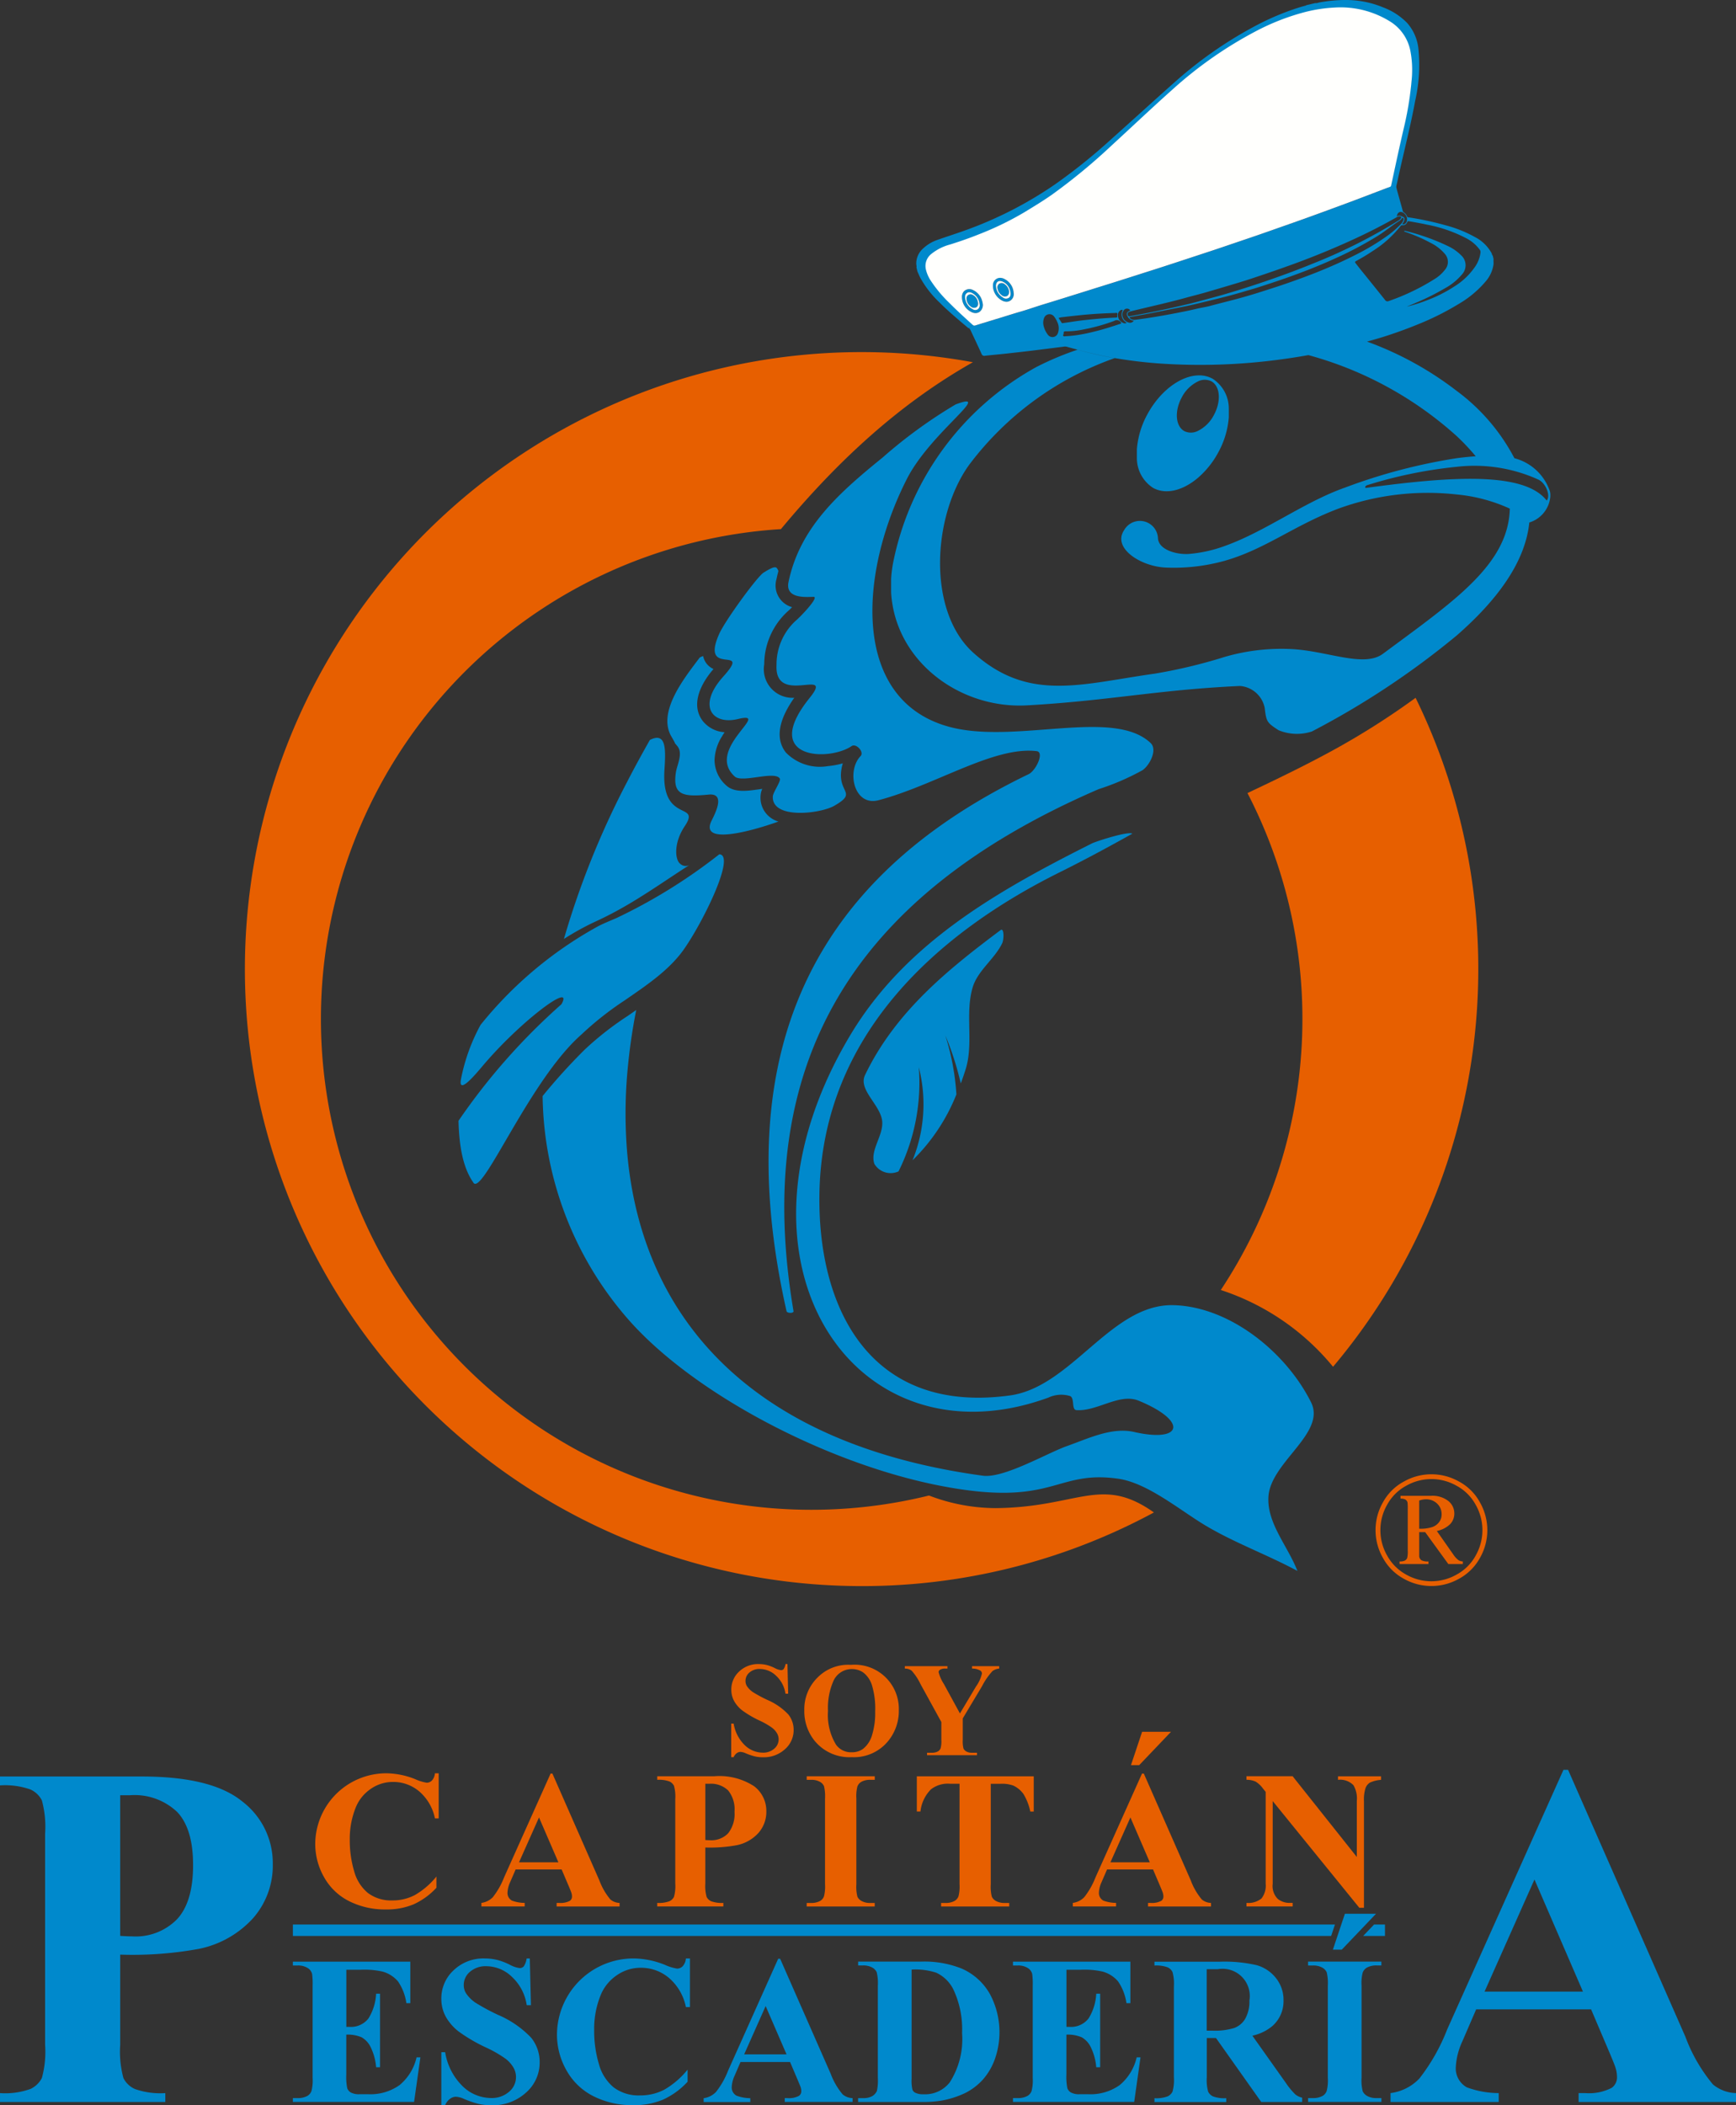
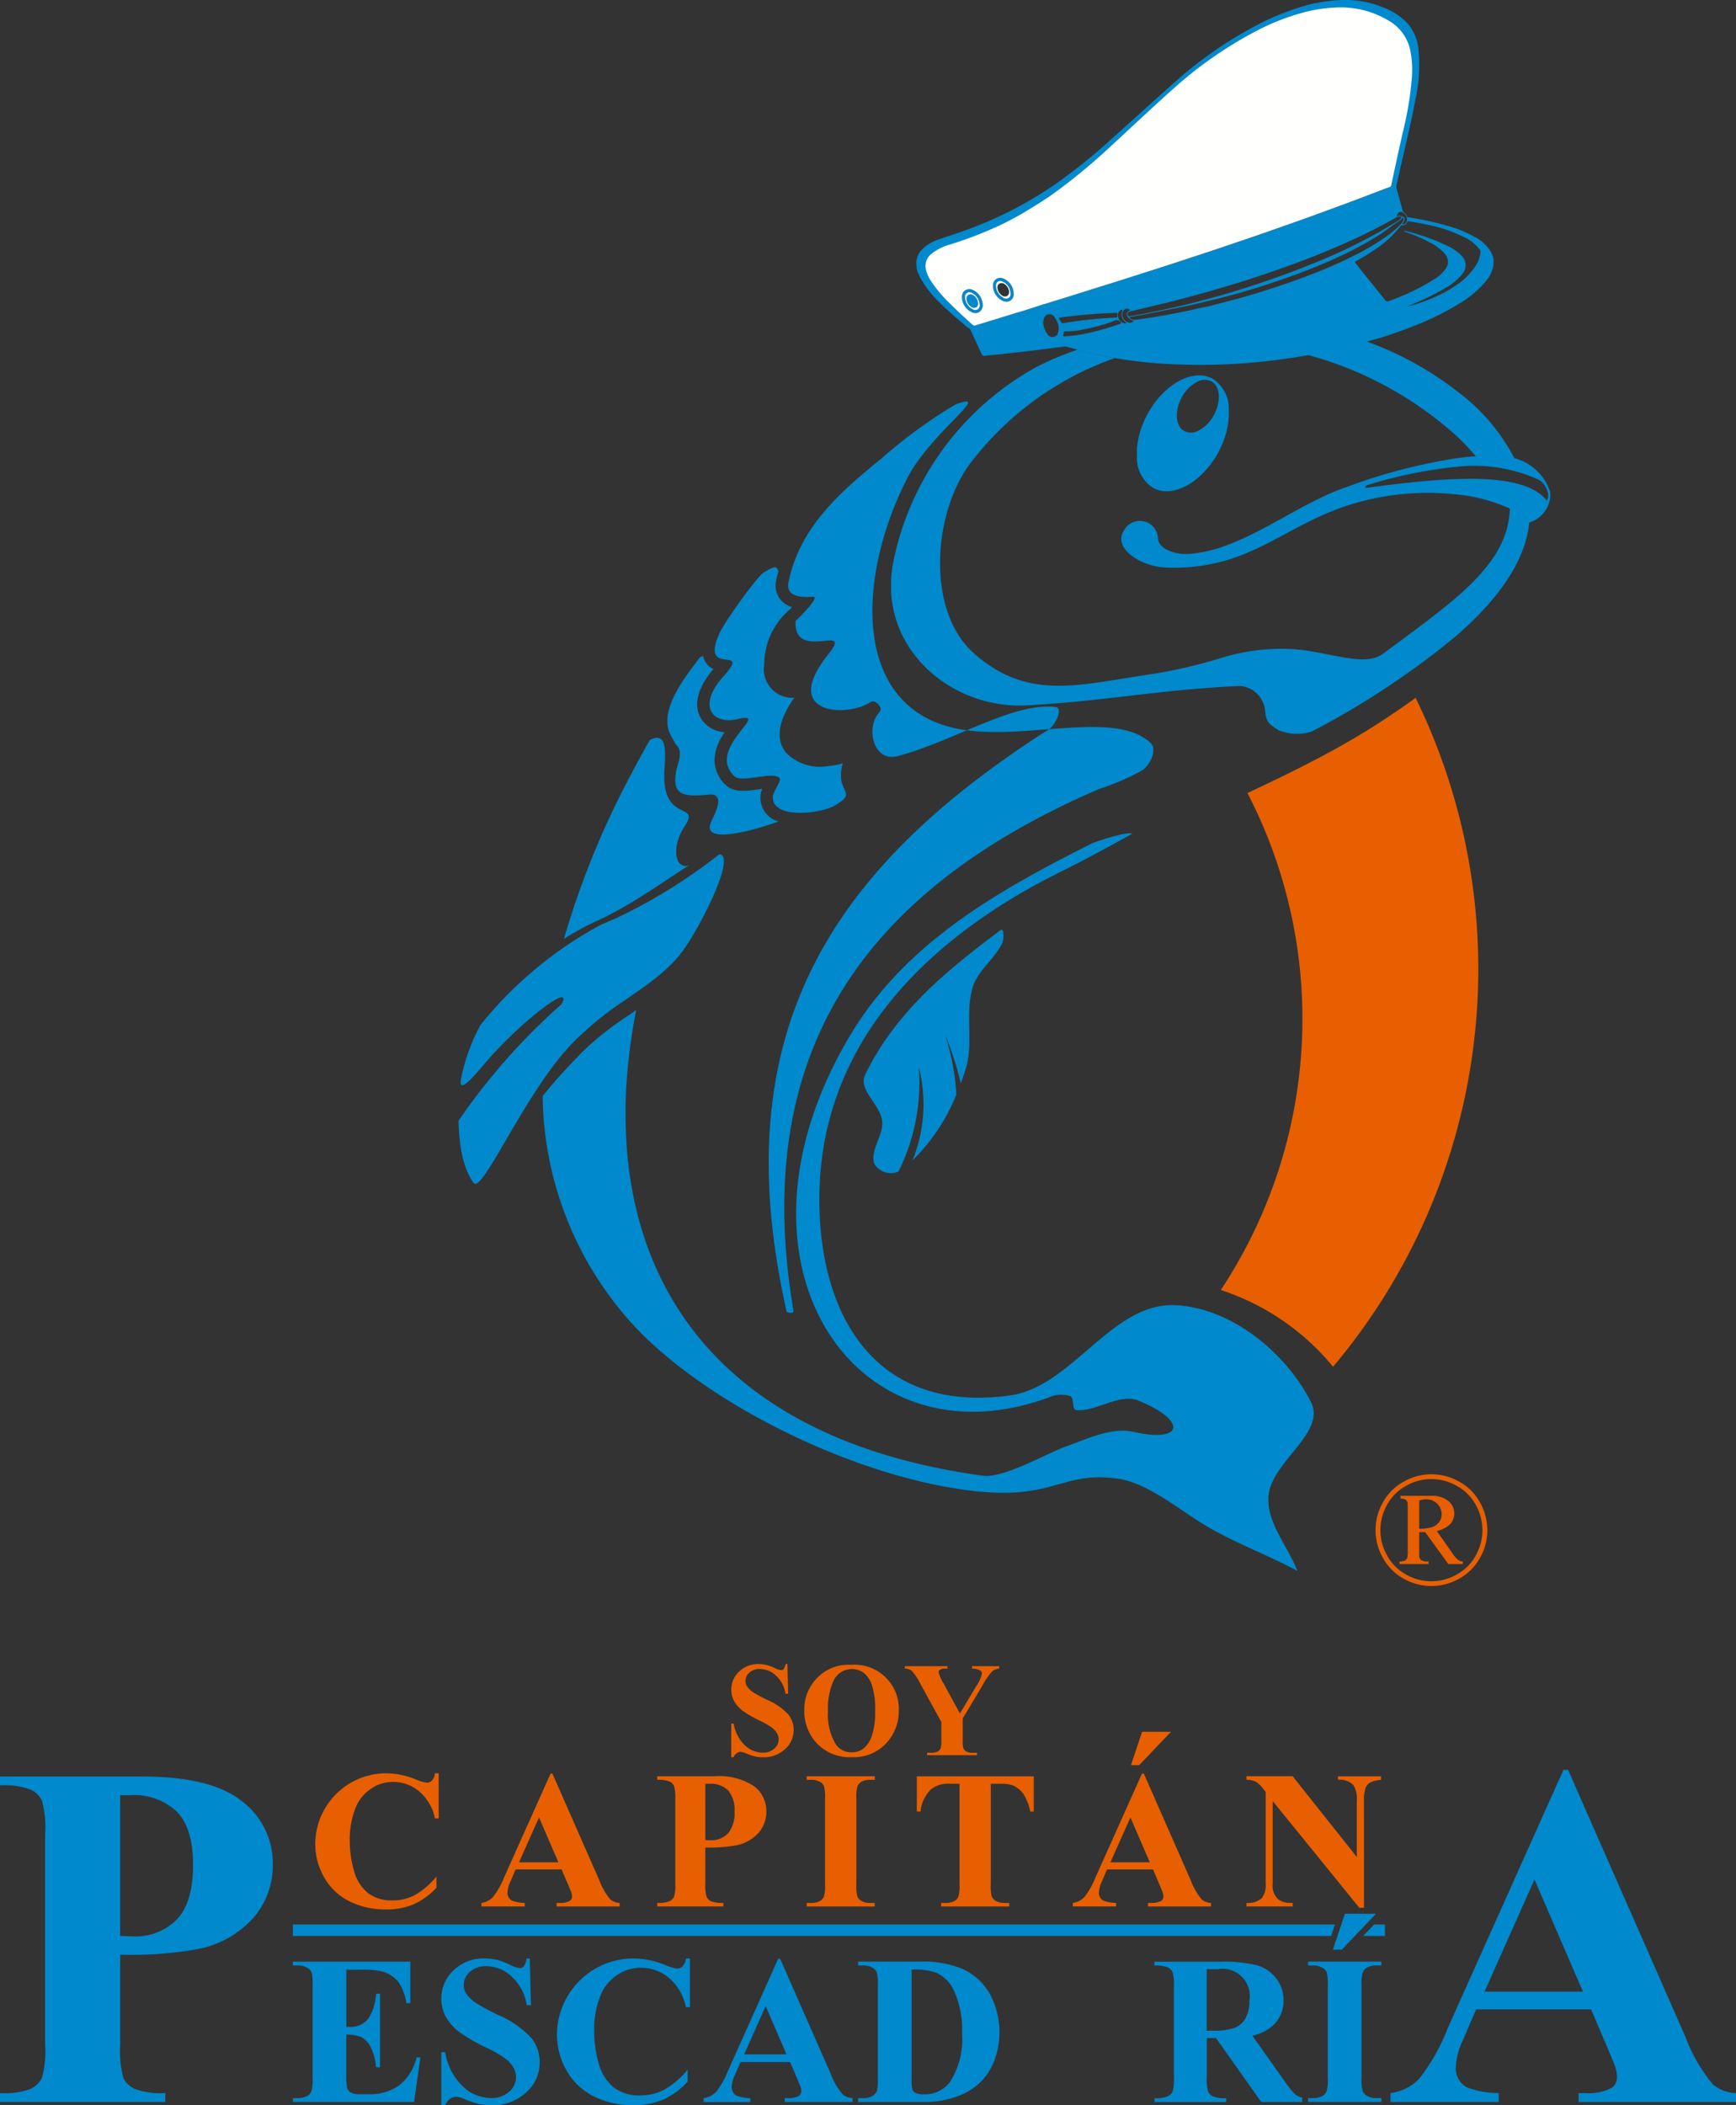
<svg xmlns="http://www.w3.org/2000/svg" id="Capa_1" data-name="Capa 1" viewBox="0 0 164.994 200">
  <rect x="0" y="0" width="164.994" height="200" fill="#333333" stroke="none" />
  <defs>
    <style>
      .cls-1 {
        fill: #e75f00;
      }

      .cls-2 {
        fill: #0089cc;
      }

      .cls-3 {
        fill: #fffffd;
      }
    </style>
  </defs>
  <title>logotipo2017</title>
  <g>
    <g>
-       <path class="cls-1" d="M79.936,150.644a58.4,58.4,0,0,0,29.739-6.962c-5.029-3.564-7.192-.482-15.048-.412A17.848,17.848,0,0,1,88.37,142.1c-.033-.012-.06-.021-.079-.026A46.627,46.627,0,1,1,74.224,50.266c5.407-6.5,11.272-11.915,18.246-15.855A58.614,58.614,0,1,0,79.936,150.644Z" transform="translate(-0.003)" />
      <path class="cls-1" d="M126.7,129.842a58.635,58.635,0,0,0,7.845-63.549,72.543,72.543,0,0,1-8.027,5.078c-2.542,1.384-5.231,2.687-7.953,3.969a46.647,46.647,0,0,1-2.535,47.209A23.076,23.076,0,0,1,126.7,129.842Z" transform="translate(-0.003)" />
      <path class="cls-1" d="M138.128,147.674l-1.565-2.231a2.549,2.549,0,0,0,1.277-.663,1.452,1.452,0,0,0,.386-1,1.509,1.509,0,0,0-.569-1.186A2.46,2.46,0,0,0,136,142.1h-2.89v.27a.9.9,0,0,1,.476.092.487.487,0,0,1,.191.265,5.1,5.1,0,0,1,.022.651V147.3a2.556,2.556,0,0,1-.052.7.483.483,0,0,1-.217.25,1.083,1.083,0,0,1-.509.086v.248h2.749v-.248a1.339,1.339,0,0,1-.67-.112.523.523,0,0,1-.214-.359v-2.314h.569l2.2,3.032h1.378v-.248a.884.884,0,0,1-.4-.112A2.2,2.2,0,0,1,138.128,147.674Zm-1.95-2.621a3.553,3.553,0,0,1-1.293.173v-2.673a1.923,1.923,0,0,1,.629-.12,1.485,1.485,0,0,1,1.081.412,1.362,1.362,0,0,1,.423,1.019,1.2,1.2,0,0,1-.216.706A1.393,1.393,0,0,1,136.178,145.052Z" transform="translate(-0.003)" />
      <path class="cls-1" d="M140.647,142.7a4.893,4.893,0,0,0-1.987-1.96,5.313,5.313,0,0,0-5.219,0,4.906,4.906,0,0,0-1.989,1.96,5.318,5.318,0,0,0-.01,5.305,4.95,4.95,0,0,0,1.965,1.965,5.328,5.328,0,0,0,5.281,0,4.962,4.962,0,0,0,1.97-1.965,5.31,5.31,0,0,0-.012-5.305Zm-.389,5.074a4.544,4.544,0,0,1-1.8,1.8,4.841,4.841,0,0,1-4.825,0,4.55,4.55,0,0,1-1.794-1.8,4.86,4.86,0,0,1,.011-4.841,4.485,4.485,0,0,1,1.812-1.792,4.832,4.832,0,0,1,4.769,0,4.481,4.481,0,0,1,1.813,1.792,4.86,4.86,0,0,1,.011,4.841Z" transform="translate(-0.003)" />
      <path class="cls-1" d="M72.922,161.484a12.958,12.958,0,0,1-1.354-.73,2.117,2.117,0,0,1-.58-.58.949.949,0,0,1-.131-.5,1.036,1.036,0,0,1,.371-.783,1.434,1.434,0,0,1,1.008-.34,2.236,2.236,0,0,1,1.532.646,2.885,2.885,0,0,1,.889,1.706h.256l-.069-2.82h-.187a1.148,1.148,0,0,1-.175.48.332.332,0,0,1-.255.1,1.681,1.681,0,0,1-.59-.2,4.052,4.052,0,0,0-.715-.278,3.192,3.192,0,0,0-.8-.1,2.6,2.6,0,0,0-1.871.711,2.3,2.3,0,0,0-.742,1.722,2.216,2.216,0,0,0,.271,1.086,2.972,2.972,0,0,0,.777.892,9.932,9.932,0,0,0,1.659.967,7.287,7.287,0,0,1,1.148.658,1.837,1.837,0,0,1,.484.533,1.147,1.147,0,0,1-.256,1.466,1.583,1.583,0,0,1-1.113.381,2.475,2.475,0,0,1-1.688-.708,3.662,3.662,0,0,1-1.058-2.055H69.5v3.194h.23a.878.878,0,0,1,.293-.38.61.61,0,0,1,.343-.124,1.351,1.351,0,0,1,.493.124,5.667,5.667,0,0,0,.892.306,3.385,3.385,0,0,0,.755.081,2.972,2.972,0,0,0,2.1-.764,2.4,2.4,0,0,0,.827-1.825,2.331,2.331,0,0,0-.511-1.485A6.007,6.007,0,0,0,72.922,161.484Z" transform="translate(-0.003)" />
      <path class="cls-1" d="M80.882,158.159a4.084,4.084,0,0,0-3.154,1.182,4.22,4.22,0,0,0-1.282,3.141,4.481,4.481,0,0,0,.986,2.9,4.277,4.277,0,0,0,3.531,1.547,4.187,4.187,0,0,0,3.525-1.622,4.51,4.51,0,0,0,.942-2.832,4.2,4.2,0,0,0-4.548-4.317Zm1.99,6.716a2.559,2.559,0,0,1-.855,1.276,1.781,1.781,0,0,1-1.073.312,1.735,1.735,0,0,1-1.485-.724,5.424,5.424,0,0,1-.761-3.2,6.339,6.339,0,0,1,.493-2.795,1.907,1.907,0,0,1,1.766-1.185,1.875,1.875,0,0,1,1.113.343,2.447,2.447,0,0,1,.8,1.176,7.6,7.6,0,0,1,.312,2.511A7.077,7.077,0,0,1,82.872,164.875Z" transform="translate(-0.003)" />
      <path class="cls-1" d="M89.472,163.593v1.7a2.571,2.571,0,0,1-.069.786.594.594,0,0,1-.255.3,1.147,1.147,0,0,1-.593.131h-.443v.231H92.86v-.231h-.474a1.045,1.045,0,0,1-.54-.122.634.634,0,0,1-.271-.281,2.776,2.776,0,0,1-.069-.814v-2.046l1.834-3.063a6.477,6.477,0,0,1,.986-1.428,1.249,1.249,0,0,1,.643-.243v-.231H92.386v.231a1.542,1.542,0,0,1,.78.187.333.333,0,0,1,.162.281,3.386,3.386,0,0,1-.568,1.241l-1.522,2.552-1.529-2.8a3.761,3.761,0,0,1-.5-1.129.289.289,0,0,1,.146-.225.918.918,0,0,1,.515-.106h.181v-.231H86v.231a1.053,1.053,0,0,1,.649.2,5.366,5.366,0,0,1,.836,1.263Z" transform="translate(-0.003)" />
      <path class="cls-1" d="M41.06,169.141a.691.691,0,0,1-.506.215,4.25,4.25,0,0,1-1.068-.329,7.583,7.583,0,0,0-2.754-.566,6.766,6.766,0,0,0-3.343.876,6.75,6.75,0,0,0-3.425,5.819,6.362,6.362,0,0,0,.834,3.165,5.6,5.6,0,0,0,2.371,2.28,7.559,7.559,0,0,0,3.516.794,6.579,6.579,0,0,0,2.632-.488,6.761,6.761,0,0,0,2.166-1.573v-1.067a7.4,7.4,0,0,1-2.048,1.76,4.527,4.527,0,0,1-2.138.511,3.657,3.657,0,0,1-2.317-.7,4.021,4.021,0,0,1-1.313-2.061,10.242,10.242,0,0,1-.42-3.024,7.882,7.882,0,0,1,.575-3.064,3.886,3.886,0,0,1,1.413-1.742,3.67,3.67,0,0,1,2.125-.665,3.817,3.817,0,0,1,2.481.894,4.57,4.57,0,0,1,1.5,2.572h.356v-4.287h-.356A1.163,1.163,0,0,1,41.06,169.141Z" transform="translate(-0.003)" />
      <path class="cls-1" d="M56.966,178.631l-4.46-10.142h-.173l-4.424,9.868a7.329,7.329,0,0,1-1.058,1.865,1.84,1.84,0,0,1-1.094.552v.337H49.87v-.337a3.513,3.513,0,0,1-1.213-.219.825.825,0,0,1-.42-.766,2.684,2.684,0,0,1,.255-.994l.52-1.2h4.369l.657,1.541q.255.6.273.684a1.108,1.108,0,0,1,.055.337.488.488,0,0,1-.2.419,1.875,1.875,0,0,1-1.013.2h-.246v.337H58.89v-.337a1.435,1.435,0,0,1-.876-.329A6.179,6.179,0,0,1,56.966,178.631Zm-7.634-1.715,1.9-4.26,1.842,4.26Z" transform="translate(-0.003)" />
      <path class="cls-1" d="M71.681,169.693a6.059,6.059,0,0,0-3.821-.949H62.469v.337a2.924,2.924,0,0,1,1.158.155.9.9,0,0,1,.433.415,3.829,3.829,0,0,1,.123,1.263v8.026a3.784,3.784,0,0,1-.123,1.259.933.933,0,0,1-.429.415,2.846,2.846,0,0,1-1.163.16v.337h6.284v-.337a2.924,2.924,0,0,1-1.153-.155.9.9,0,0,1-.438-.415,3.813,3.813,0,0,1-.123-1.263v-3.43a14.068,14.068,0,0,0,2.991-.219,3.8,3.8,0,0,0,2.061-1.167,3.03,3.03,0,0,0,.748-2.061A2.943,2.943,0,0,0,71.681,169.693Zm-2.471,4.464a2.2,2.2,0,0,1-1.715.662q-.155,0-.456-.018v-5.345h.374a2.357,2.357,0,0,1,1.8.639,2.865,2.865,0,0,1,.6,2.016A2.97,2.97,0,0,1,69.21,174.157Z" transform="translate(-0.003)" />
      <path class="cls-1" d="M76.674,169.082h.411a1.635,1.635,0,0,1,.825.178.913.913,0,0,1,.406.415,4.063,4.063,0,0,1,.1,1.186V179a3.751,3.751,0,0,1-.1,1.149.831.831,0,0,1-.365.438,1.712,1.712,0,0,1-.867.192h-.411v.337h6.467v-.337h-.411a1.64,1.64,0,0,1-.825-.178.94.94,0,0,1-.411-.415,3.886,3.886,0,0,1-.1-1.186V170.86a3.74,3.74,0,0,1,.1-1.15.871.871,0,0,1,.374-.438,1.708,1.708,0,0,1,.866-.191h.411v-.337H76.674Z" transform="translate(-0.003)" />
      <path class="cls-1" d="M87.14,172.091h.346a3.5,3.5,0,0,1,1-2.107,2.6,2.6,0,0,1,1.815-.529H91.2V179a3.751,3.751,0,0,1-.1,1.149.872.872,0,0,1-.374.438,1.712,1.712,0,0,1-.867.192h-.411v.337h6.476v-.337h-.41a1.664,1.664,0,0,1-.835-.178.946.946,0,0,1-.411-.415,3.905,3.905,0,0,1-.1-1.186v-9.54h.921a3.127,3.127,0,0,1,1.213.165,2.5,2.5,0,0,1,.976.807,5.29,5.29,0,0,1,.648,1.664h.328v-3.347H87.14Z" transform="translate(-0.003)" />
      <path class="cls-1" d="M113.175,178.631l-4.46-10.142h-.173l-4.424,9.868a7.328,7.328,0,0,1-1.058,1.865,1.84,1.84,0,0,1-1.094.552v.337h4.113v-.337a3.513,3.513,0,0,1-1.213-.219.825.825,0,0,1-.42-.766,2.685,2.685,0,0,1,.255-.994l.52-1.2h4.369l.657,1.541q.255.6.273.684a1.108,1.108,0,0,1,.055.337.488.488,0,0,1-.2.419,1.875,1.875,0,0,1-1.013.2h-.246v.337H115.1v-.337a1.435,1.435,0,0,1-.876-.329A6.179,6.179,0,0,1,113.175,178.631Zm-7.634-1.715,1.9-4.26,1.842,4.26Z" transform="translate(-0.003)" />
      <polygon class="cls-1" points="107.49 167.686 108.274 167.686 111.293 164.521 108.548 164.521 107.49 167.686" />
      <path class="cls-1" d="M127.17,169.082a1.765,1.765,0,0,1,1.469.511,2.513,2.513,0,0,1,.319,1.5v5.317l-6.1-7.67h-4.387v.337a2.084,2.084,0,0,1,.867.173,2.4,2.4,0,0,1,.693.648l.265.328v8.729a1.962,1.962,0,0,1-.4,1.4,1.988,1.988,0,0,1-1.423.419v.337h4.387v-.337h-.292a1.787,1.787,0,0,1-1.117-.374,1.735,1.735,0,0,1-.488-1.441V171.1l8.233,10.136h.441V171.1a3.548,3.548,0,0,1,.15-1.236,1.047,1.047,0,0,1,.42-.52,3.109,3.109,0,0,1,1.053-.26v-.337H127.17Z" transform="translate(-0.003)" />
    </g>
    <g>
      <path class="cls-2" d="M64.385,70.887c.555.684-.03,1.753-.141,2.476-.332,2.168.652,2.362,3.109,2.122,1.612-.157.668,1.7.282,2.476-1.171,2.346,3.7,1.037,6.353.084a2.346,2.346,0,0,1-1.7-2.433,1.914,1.914,0,0,1,.163-.674l-.353.052c-.963.131-2.275.357-3.061-.365A3.23,3.23,0,0,1,67.916,72.2a4.473,4.473,0,0,1,.7-2.233c.08-.139.167-.275.256-.406A2.881,2.881,0,0,1,66.8,68.5c-1.226-1.6-.119-3.652,1.018-4.944a1.7,1.7,0,0,1-.985-1.23,1.346,1.346,0,0,0-.332.147c-1.3,1.753-4.088,5.106-2.685,7.5C64.423,71,63.9,70.291,64.385,70.887Z" transform="translate(-0.003)" />
      <path class="cls-2" d="M68.748,64.269c-2.516,2.8-1.04,4.623,1.385,4.039,3.359-.81-3.157,2.837-.305,5.456.7.644,3.806-.575,4.291.2.138.221-.645,1.3-.666,1.7-.1,2.2,4.518,1.643,5.837.887,2.448-1.4-.011-1.163.813-4.035a7.494,7.494,0,0,1-1.409.263A4.519,4.519,0,0,1,74.7,71.495c-1.266-1.607-.285-3.688.793-5.208a2.72,2.72,0,0,1-2.856-3.181,6.846,6.846,0,0,1,2.238-5.033c.093-.076.244-.22.414-.393A2.133,2.133,0,0,1,73.8,55.026c.056-.264.118-.523.185-.777-.172-.386-.2-.605-1.365.124-.525.226-3.7,4.576-4.267,5.857C66.486,64.429,71.563,61.139,68.748,64.269Z" transform="translate(-0.003)" />
      <path class="cls-2" d="M124.607,133.213c-2.386-4.776-7.756-9.1-13.093-9.224-5.909-.134-9.665,7.771-15.52,8.576-13.259,1.824-18.372-8.251-18.105-19.418.356-14.871,11.194-24.494,22.793-30.263,2.377-1.18,4.653-2.405,6.941-3.686-.4-.26-3.463.738-3.826.919C94.6,84.729,85.995,89.669,80.8,98.363c-12.908,21.623.455,41.107,18.837,34.411a2.886,2.886,0,0,1,2.076-.149c.446.2.109,1.3.593,1.336,2,.135,4.086-1.653,5.933-.891,4.692,1.937,4.159,4.015-.443,2.967-2.119-.482-4.332.61-6.38,1.335-1.9.673-6.016,3.091-8.008,2.818-22.216-3.039-32.4-15.162-33.787-30.582a44.671,44.671,0,0,1,0-7.638,54.862,54.862,0,0,1,.851-6.021c-.281.2-.567.394-.851.591A29.317,29.317,0,0,0,55.589,99.7a55.8,55.8,0,0,0-4.015,4.424,32.832,32.832,0,0,0,8.051,21.115c6.177,7.113,18.914,13.8,29.74,15.906s10.848-1.515,16.889-.672c2.858.4,5.957,3.061,8.445,4.523,2.744,1.615,5.811,2.73,8.614,4.24-.917-2.373-2.953-4.583-2.749-7.12C120.827,138.866,126.063,136.128,124.607,133.213Z" transform="translate(-0.003)" />
      <path class="cls-2" d="M59.625,85.967c2.09-1.221,4.089-2.637,5.882-3.776a.757.757,0,0,1-.869-.146c-.469-.361-.641-1.937.444-3.559,1.586-2.371-2.256-.187-1.928-5.336.122-1.917.206-3.656-1.383-2.856q-1.134,1.989-2.147,3.95A80.572,80.572,0,0,0,53.6,89.2a25.406,25.406,0,0,1,3.032-1.669C57.713,87.035,58.7,86.508,59.625,85.967Z" transform="translate(-0.003)" />
      <path class="cls-2" d="M43.582,106.473c.049,2.059.324,4.3,1.383,5.831.793,1.613,5.3-9.63,10.283-14.012a29.938,29.938,0,0,1,4.129-3.258c2.061-1.43,4.358-2.934,5.769-5.059,1.834-2.7,4.77-8.753,3.222-8.818a51.657,51.657,0,0,1-9.8,6.07c-.573.245-1.154.478-1.709.761a37.512,37.512,0,0,0-11.181,9.374,17.868,17.868,0,0,0-1.86,5.145c-.274,1.454,1.116-.13,2.019-1.2,3.531-4.206,8.784-8.16,7.529-5.906A59.979,59.979,0,0,0,43.582,106.473Z" transform="translate(-0.003)" />
      <path class="cls-2" d="M95.25,89.616c.185-.38.19-1.512-.148-1.258-4.917,3.683-9.977,7.717-12.884,13.771-.673,1.4,1.466,2.824,1.629,4.369.144,1.372-1.189,2.768-.74,4.072a1.8,1.8,0,0,0,2.295.711,18.912,18.912,0,0,0,1.926-9.892,14.126,14.126,0,0,1-.595,8.837,18.1,18.1,0,0,0,4.169-6.259,23.244,23.244,0,0,0-1.057-5.615,28.125,28.125,0,0,1,1.472,4.574q.242-.649.454-1.316c.788-2.478-.059-5.276.666-7.775C92.907,92.212,94.51,91.135,95.25,89.616Z" transform="translate(-0.003)" />
      <path class="cls-2" d="M109.61,46.357c1.223.663,2.835.233,4.238-.954a8.448,8.448,0,0,0,1.937-2.416,8.223,8.223,0,0,0,1.007-3.346v-.8a3.366,3.366,0,0,0-1.55-2.869,2.673,2.673,0,0,0-1.394-.309c-1.668.067-3.585,1.473-4.787,3.682a8.241,8.241,0,0,0-1.006,3.331v.819A3.365,3.365,0,0,0,109.61,46.357Zm2.708-8.6a3.433,3.433,0,0,1,1.53-1.516,1.436,1.436,0,0,1,1.283-.019c.841.46.956,1.889.246,3.2a3.423,3.423,0,0,1-1.529,1.515,1.434,1.434,0,0,1-1.282.019C111.726,40.492,111.611,39.065,112.318,37.758Z" transform="translate(-0.003)" />
-       <path class="cls-2" d="M77.325,56.7c.581-.014-1.26,1.917-1.712,2.284a5.637,5.637,0,0,0-1.807,4.188c-.21,3.98,5.578.112,3.138,3.141-4.7,5.842,1.839,6.038,3.993,4.567.444-.3,1.23.562.855.951-1.362,1.42-.623,4.805,1.712,4.188,5.4-1.424,10.949-5.144,15.023-4.662.767.09-.065,1.854-.76,2.188C78.7,82.736,68.846,98.3,74.757,124.558c.047.216.7.219.664,0-3.854-22.752,4.835-39.157,29-49.589a23.215,23.215,0,0,0,4.183-1.808c.721-.529,1.407-1.953.762-2.57-3.56-3.4-13,.207-19.279-1.58C80.895,66.4,81.642,54.435,86.2,45.49c2.248-4.414,8.37-8.465,4.63-7.07a45.843,45.843,0,0,0-6.941,5.046c-4.223,3.418-7.857,6.671-8.939,11.8C74.6,56.9,76.586,56.714,77.325,56.7Z" transform="translate(-0.003)" />
+       <path class="cls-2" d="M77.325,56.7c.581-.014-1.26,1.917-1.712,2.284c-.21,3.98,5.578.112,3.138,3.141-4.7,5.842,1.839,6.038,3.993,4.567.444-.3,1.23.562.855.951-1.362,1.42-.623,4.805,1.712,4.188,5.4-1.424,10.949-5.144,15.023-4.662.767.09-.065,1.854-.76,2.188C78.7,82.736,68.846,98.3,74.757,124.558c.047.216.7.219.664,0-3.854-22.752,4.835-39.157,29-49.589a23.215,23.215,0,0,0,4.183-1.808c.721-.529,1.407-1.953.762-2.57-3.56-3.4-13,.207-19.279-1.58C80.895,66.4,81.642,54.435,86.2,45.49c2.248-4.414,8.37-8.465,4.63-7.07a45.843,45.843,0,0,0-6.941,5.046c-4.223,3.418-7.857,6.671-8.939,11.8C74.6,56.9,76.586,56.714,77.325,56.7Z" transform="translate(-0.003)" />
      <path class="cls-2" d="M93.134,29.6a.821.821,0,0,0,.261-.811.848.848,0,0,0-.035-.154,1.589,1.589,0,0,0-.884-1.082.733.733,0,0,0-.845.112.775.775,0,0,0-.2.573,1.574,1.574,0,0,0,.891,1.4.857.857,0,0,0,.4.106A.666.666,0,0,0,93.134,29.6Zm-.694-.232a1.3,1.3,0,0,1-.672-.858l-.02-.082c-.046-.258-.037-.458.15-.592a.377.377,0,0,1,.226-.077.7.7,0,0,1,.357.128,1.319,1.319,0,0,1,.627,1.008.478.478,0,0,1-.167.483A.439.439,0,0,1,92.44,29.368Z" transform="translate(-0.003)" />
      <path class="cls-2" d="M95.218,28.539a.935.935,0,0,0,.443.128.665.665,0,0,0,.363-.109.733.733,0,0,0,.31-.744,1.569,1.569,0,0,0-.845-1.3.915.915,0,0,0-.442-.124.691.691,0,0,0-.675.743,1.2,1.2,0,0,0,.041.362A1.639,1.639,0,0,0,95.218,28.539ZM94.774,26.8a.354.354,0,0,1,.269-.112.615.615,0,0,1,.237.053,1.264,1.264,0,0,1,.732.881l.008.035.011.045c.055.3.012.476-.151.592a.483.483,0,0,1-.584-.053,1.315,1.315,0,0,1-.632-1.038A.525.525,0,0,1,94.774,26.8Z" transform="translate(-0.003)" />
      <path class="cls-2" d="M92.935,28.642a.912.912,0,0,0-.462-.614.388.388,0,0,0-.605.392.924.924,0,0,0,.384.688.481.481,0,0,0,.562.072C92.954,29.083,93,28.9,92.935,28.642Z" transform="translate(-0.003)" />
-       <path class="cls-2" d="M95.742,28.108a.5.5,0,0,0,.137-.566.958.958,0,0,0-.354-.517.468.468,0,0,0-.56-.07.461.461,0,0,0-.137.518.9.9,0,0,0,.356.553A.476.476,0,0,0,95.742,28.108Z" transform="translate(-0.003)" />
      <path class="cls-2" d="M147.238,46.475a4.839,4.839,0,0,0-3.3-2.944,18.807,18.807,0,0,0-5.485-6.395,31.607,31.607,0,0,0-8.526-4.685c-.156.043-.31.1-.467.138l-.077.016.077-.016c.157-.04.311-.094.467-.138.613-.167,1.223-.342,1.825-.536,1.026-.334,2.037-.7,3.036-1.111a26.019,26.019,0,0,0,3.884-1.947,9.837,9.837,0,0,0,2.543-2.134,3.163,3.163,0,0,0,.734-1.6c.02-.171-.017-.34.007-.511-.026-.112-.054-.223-.081-.336-.076-.049-.068-.139-.1-.212a3.761,3.761,0,0,0-1.605-1.552,11.992,11.992,0,0,0-2.738-1.1,29.268,29.268,0,0,0-3.513-.758c-.067-.011-.146.006-.185-.094a.8.8,0,0,0-.324-.394.193.193,0,0,1-.081-.126q-.276-.992-.553-1.984l-.061-.254a.633.633,0,0,1,.026-.242q.083-.364.162-.728c.064-.287.126-.573.191-.859.138-.613.282-1.225.425-1.838.348-1.488.709-3.029.987-4.56a15.23,15.23,0,0,0,.3-5.009,4.408,4.408,0,0,0-1.057-2.378A6.243,6.243,0,0,0,131.481.709,9.226,9.226,0,0,0,127.825,0a13.52,13.52,0,0,0-2.435.235l-.12.03a.644.644,0,0,1-.18.035L125,.293,124.14.5l-.012.018-.064.031-.025,0c-.374.094-.74.215-1.112.34A24.921,24.921,0,0,0,119.02,2.62a38.949,38.949,0,0,0-7.34,5.159c-1.163,1.03-2.334,2.088-3.467,3.11q-1.384,1.249-2.772,2.493a54.053,54.053,0,0,1-5.187,4.148A37.113,37.113,0,0,1,91.694,21.9c-.441.16-.892.31-1.329.457-.41.137-.818.274-1.224.418a3.835,3.835,0,0,0-1.469.891,1.9,1.9,0,0,0-.584,1.435l.016.112a.322.322,0,0,1,0,.175l0,.013.095.394c.03.064.058.129.087.192.06.14.121.281.192.418A9.752,9.752,0,0,0,89.3,28.737c.706.71,1.481,1.368,2.23,2.005l.476.4.01.011.032.028.03-.022.4-.292.035-.026-.044-.041c-.718-.649-1.462-1.319-2.166-2.031a12.339,12.339,0,0,1-1.837-2.208,3.162,3.162,0,0,1-.411-.986,1.4,1.4,0,0,1,.517-1.434,4.746,4.746,0,0,1,1.767-.877c1.055-.334,1.907-.634,2.679-.947a29.781,29.781,0,0,0,4.343-2.1l.137-.084c.818-.5,1.664-1.012,2.464-1.568a56.445,56.445,0,0,0,5.7-4.7q1.049-.962,2.092-1.933c1.2-1.117,2.447-2.273,3.694-3.383a38.274,38.274,0,0,1,7.937-5.55,21.741,21.741,0,0,1,4.7-1.827,14.183,14.183,0,0,1,2.783-.418c.154-.007.306-.01.459-.01a8.67,8.67,0,0,1,4.795,1.341,4.168,4.168,0,0,1,1.9,2.812,9.331,9.331,0,0,1,.119,2.761,30.254,30.254,0,0,1-.721,4.424c-.3,1.3-.59,2.619-.866,3.9-.117.538-.232,1.075-.351,1.613-.013.059-.025.082-.076.1l-.309.17c-.906.344-1.809.692-2.715,1.034-.858.324-1.718.641-2.58.957q-1.249.46-2.5.91c-.668.239-1.337.473-2.006.709-.723.255-1.448.511-2.172.762-.638.221-1.277.437-1.917.654-.807.274-1.616.55-2.425.822q-1.076.357-2.154.709-1.373.45-2.748.9c-.652.213-1.307.419-1.962.627q-1.3.416-2.606.83c-.715.226-1.433.447-2.148.672q-1.422.443-2.842.889-.942.292-1.885.581c-.717.22-1.422.472-2.143.68-.6.172-1.193.363-1.787.545q-1.251.382-2.5.765a.238.238,0,0,1-.239-.044l-.4.292a.727.727,0,0,1,.154.2c.348.753.71,1.5,1.049,2.256a.274.274,0,0,0,.342.18c.612-.068,1.227-.119,1.84-.185.9-.1,1.8-.2,2.7-.308.967-.118,1.933-.246,2.9-.364a.683.683,0,0,1,.308,0c.34.1.685.185,1.027.279,1.169.32,2.346.593,3.536.8a44.178,44.178,0,0,0,4.416.525,56.87,56.87,0,0,0,11.82-.46c.728-.1,1.452-.219,2.176-.347.6-.107,1.2-.221,1.8-.349-.6.128-1.2.242-1.8.349a34.592,34.592,0,0,1,14.112,7.71,21.267,21.267,0,0,1,1.79,1.9q-.9.063-1.79.181a53.407,53.407,0,0,0-10.611,2.787c-3.895,1.366-7.582,4.177-11.435,5.549a12.9,12.9,0,0,1-3.437.763c-1.1.078-2.832-.363-2.925-1.463a1.72,1.72,0,0,0-3.218-.8c-1.157,1.716,1.617,3.491,4.041,3.56a17.978,17.978,0,0,0,5.539-.654c3.849-1.1,6.55-3.342,10.76-4.939a24.819,24.819,0,0,1,11.287-1.353,15.583,15.583,0,0,1,5.03,1.343c-.079,3.225-2.027,5.78-5.03,8.39-1.968,1.707-4.386,3.441-7.029,5.4-1.819,1.347-5.291-.287-8.734-.45a19.326,19.326,0,0,0-6.284.74,49.36,49.36,0,0,1-6.685,1.6c-6.994.978-11.962,2.735-17.219-1.98-4.435-3.981-3.888-13.048-.394-17.876a29.6,29.6,0,0,1,13.821-10.121c-1.189-.2-2.367-.477-3.535-.8a28.46,28.46,0,0,0-3.928,1.655A27.324,27.324,0,0,0,84.886,53.47a11.932,11.932,0,0,0-.189,1.535v1.273c.375,6.521,6.514,11.091,12.925,10.73,7.321-.412,11.815-1.351,18.783-1.765q.7-.041,1.437-.076a2.591,2.591,0,0,1,2.364,2.1c.151,1.3.213,1.385,1.312,2.1a4.546,4.546,0,0,0,3.181.118l.07-.038a78.085,78.085,0,0,0,13.683-9.076c3.856-3.367,6.52-6.975,6.9-10.735a2.832,2.832,0,0,0,2-2.481v-.2A1.312,1.312,0,0,0,147.238,46.475Zm-13.3-25.454c.575.1,1.147.2,1.717.326a13.453,13.453,0,0,1,3.729,1.3,3.663,3.663,0,0,1,1.264,1.085.369.369,0,0,1,.064.274,3.027,3.027,0,0,1-.426,1.2,6.558,6.558,0,0,1-2.081,2.022,13.168,13.168,0,0,1-2.6,1.307,14.809,14.809,0,0,1-1.915.6c.311-.13.595-.244.873-.366a23.273,23.273,0,0,0,2.777-1.386,5.637,5.637,0,0,0,1.613-1.312,1.28,1.28,0,0,0-.1-1.837,4.338,4.338,0,0,0-1.138-.811,20.641,20.641,0,0,0-4.165-1.491l-.113.012c.053.081.146.085.223.113A16.529,16.529,0,0,1,136,23.086a4.217,4.217,0,0,1,1.319,1.024,1.151,1.151,0,0,1,0,1.538,3.631,3.631,0,0,1-.836.775A20.959,20.959,0,0,1,131.99,28.6a.273.273,0,0,1-.353-.111q-1.152-1.442-2.314-2.873c-.162-.2-.318-.411-.482-.612-.082-.1-.06-.148.05-.208a17.87,17.87,0,0,0,1.555-.936,10.456,10.456,0,0,0,2.669-2.387.181.181,0,0,1,.177-.077.421.421,0,0,0,.449-.282C133.784,21.016,133.836,21,133.937,21.021Zm-.543-.8a.735.735,0,0,1,.312.424c.088.323-.049.634-.309.668h-.114l.037-.1a.752.752,0,0,0,.156-.362c.01-.09,0-.185-.088-.225-.195-.084-.386-.228-.633-.06C132.812,20.156,133.1,20.023,133.394,20.225ZM112.8,28.263c.585-.162,1.174-.306,1.756-.473q1.564-.454,3.121-.924.755-.227,1.5-.477c.793-.265,1.585-.533,2.373-.81.724-.254,1.446-.512,2.164-.783.882-.334,1.761-.682,2.631-1.048.981-.413,1.957-.843,2.919-1.3,1.171-.556,2.323-1.149,3.448-1.791a.555.555,0,0,1,.342-.1c.129.017.162.079.094.188a.762.762,0,0,1-.273.233,51.5,51.5,0,0,1-8.186,4.1c-1.252.514-2.522.984-3.8,1.431q-1.5.524-3.022,1c-.932.291-1.868.569-2.81.818-.849.226-1.691.472-2.435.63-1.029.252-1.951.443-2.872.637-.786.166-1.576.3-2.364.45a.148.148,0,0,1-.2-.125c-.05-.173.028-.281.249-.335C109.223,29.144,111.025,28.756,112.8,28.263ZM100.528,31.7a.542.542,0,0,1-.913.125,2.221,2.221,0,0,1-.42-.853,1.243,1.243,0,0,1,.05-.788.546.546,0,0,1,.932-.126,2.463,2.463,0,0,1,.348.613A1.347,1.347,0,0,1,100.528,31.7Zm.37-1.045c-.09-.151-.19-.3-.287-.45a2.2,2.2,0,0,1,.276-.065q.787-.094,1.58-.177,1.715-.182,3.441-.226c.085,0,.19-.032.254,0,.091.053,0,.168.025.253l.008.052c.013.089-.027.123-.117.126-.632.028-1.263.073-1.893.131-.723.067-1.443.141-2.16.25-.326.048-.65.1-.976.142C101,30.7,100.94,30.723,100.9,30.653Zm5.6.1c-.108.037-.215.072-.322.108-.752.249-1.509.482-2.28.664-.4.1-.8.188-1.2.255a11.169,11.169,0,0,1-1.337.156c-.1,0-.221.037-.285-.01-.085-.063.032-.175.022-.269-.022-.172.076-.189.217-.186a7.832,7.832,0,0,0,1.7-.181,17.5,17.5,0,0,0,2.9-.812.442.442,0,0,1,.62.153C106.576,30.7,106.6,30.723,106.5,30.755Zm.255-.076a.791.791,0,0,1-.493-.622.539.539,0,0,1,.322-.621h.114l-.02.108a.846.846,0,0,0,.23.988c.054.049.112.094.174.145A.352.352,0,0,1,106.755,30.68Zm.628-.017a.81.81,0,0,1-.705-.693.651.651,0,0,1,.177-.539.369.369,0,0,1,.573.058c-.356.162-.408.326-.215.64a.729.729,0,0,0,.555.34A.438.438,0,0,1,107.383,30.663Zm17.567-4.714c-.872.345-1.755.664-2.642.973-.9.314-1.814.6-2.727.89-.738.231-1.48.447-2.227.643s-1.521.389-2.28.592c-.44.125-.893.183-1.337.287-.37.089-.743.171-1.115.247q-1.391.283-2.789.517c-.649.108-1.3.205-1.95.285a.6.6,0,0,1-.495-.157l-.053-.082.084-.03c.7-.129,1.408-.249,2.108-.39.543-.11,1.086-.216,1.63-.326.819-.163,1.643-.315,2.457-.511,1.55-.372,3.1-.73,4.631-1.189.456-.137.919-.265,1.375-.412.849-.274,1.7-.549,2.541-.846.694-.246,1.388-.5,2.074-.765.912-.356,1.816-.734,2.707-1.141a34.817,34.817,0,0,0,4.029-2.136c.716-.447,1.355-1,2.073-1.44a.982.982,0,0,0,.161-.155c.04-.041.046-.144.13-.106s.073.125.053.2a.938.938,0,0,1-.264.419,9.509,9.509,0,0,1-1.258,1.085,23.02,23.02,0,0,1-3.285,1.941C127.4,24.935,126.182,25.46,124.95,25.949Zm4.356,6.706-1.779.429,1.779-.429.049-.035Zm17.7,14.9c-1.312-1.708-4.476-2.182-8.553-2.043-2.58.088-5.526.419-8.6.838-.161.017-.114-.2.107-.263a42.618,42.618,0,0,1,8.495-1.74,14.711,14.711,0,0,1,7.77,1.219C146.936,45.915,147.4,47.117,147.005,47.55Z" transform="translate(-0.003)" />
      <polygon class="cls-2" points="129.557 183.915 131.631 183.915 131.631 182.827 130.595 182.827 129.557 183.915" />
      <polygon class="cls-2" points="126.878 182.827 27.836 182.827 27.836 183.915 126.515 183.915 126.878 182.827" />
      <path class="cls-2" d="M23.033,171.138q-2.9-2.371-9.554-2.372H0v.844A7.3,7.3,0,0,1,2.9,170a2.255,2.255,0,0,1,1.083,1.037,9.586,9.586,0,0,1,.307,3.158v20.065a9.469,9.469,0,0,1-.307,3.147,2.33,2.33,0,0,1-1.072,1.037,7.1,7.1,0,0,1-2.907.4v.844h15.71v-.844a7.3,7.3,0,0,1-2.885-.388,2.245,2.245,0,0,1-1.094-1.037,9.563,9.563,0,0,1-.308-3.158v-8.573a35.214,35.214,0,0,0,7.479-.547,9.506,9.506,0,0,0,5.153-2.919,7.572,7.572,0,0,0,1.87-5.153A7.361,7.361,0,0,0,23.033,171.138ZM16.853,182.3a5.5,5.5,0,0,1-4.287,1.653c-.259,0-.638-.015-1.14-.046V170.545h.935a5.889,5.889,0,0,1,4.492,1.6q1.505,1.6,1.5,5.039Q18.358,180.646,16.853,182.3Z" transform="translate(-0.003)" />
      <path class="cls-2" d="M37.978,198.083a4.786,4.786,0,0,1-2.994.865h-.8a1.639,1.639,0,0,1-.826-.157.807.807,0,0,1-.349-.4,5.4,5.4,0,0,1-.094-1.346v-3.755a3.34,3.34,0,0,1,1.455.25,2.14,2.14,0,0,1,.88.978,5.227,5.227,0,0,1,.5,1.867h.373V189.4h-.373a4.9,4.9,0,0,1-.727,2.349,2.105,2.105,0,0,1-1.838.8H32.92v-5.426H34.3a7.886,7.886,0,0,1,2.064.177,2.979,2.979,0,0,1,1.46.924,4.816,4.816,0,0,1,.8,2.074H39v-3.942H27.838v.364h.442a1.7,1.7,0,0,1,1.022.275.945.945,0,0,1,.364.531,7.049,7.049,0,0,1,.049,1.111V197.4a4.056,4.056,0,0,1-.108,1.239.9.9,0,0,1-.393.472,1.847,1.847,0,0,1-.934.206h-.442v.364H39.359l.6-4.237h-.364A4.82,4.82,0,0,1,37.978,198.083Z" transform="translate(-0.003)" />
      <path class="cls-2" d="M47.332,191.408a20.373,20.373,0,0,1-2.133-1.15,3.328,3.328,0,0,1-.914-.914,1.5,1.5,0,0,1-.206-.786,1.63,1.63,0,0,1,.585-1.234,2.261,2.261,0,0,1,1.587-.536,3.523,3.523,0,0,1,2.413,1.017,4.549,4.549,0,0,1,1.4,2.688h.4l-.108-4.443h-.3a1.812,1.812,0,0,1-.275.757.525.525,0,0,1-.4.157,2.646,2.646,0,0,1-.929-.319,6.293,6.293,0,0,0-1.126-.438,5.041,5.041,0,0,0-1.258-.157,4.09,4.09,0,0,0-2.949,1.121,3.618,3.618,0,0,0-1.17,2.713,3.486,3.486,0,0,0,.427,1.71A4.67,4.67,0,0,0,43.607,193a15.6,15.6,0,0,0,2.615,1.523,11.529,11.529,0,0,1,1.808,1.037,2.9,2.9,0,0,1,.762.84,1.807,1.807,0,0,1-.4,2.31,2.5,2.5,0,0,1-1.755.6,3.9,3.9,0,0,1-2.659-1.116,5.774,5.774,0,0,1-1.666-3.239h-.364v5.033h.364a1.376,1.376,0,0,1,.462-.6.96.96,0,0,1,.54-.2,2.126,2.126,0,0,1,.776.2,9.006,9.006,0,0,0,1.406.482,5.364,5.364,0,0,0,1.19.128,4.683,4.683,0,0,0,3.308-1.2,3.783,3.783,0,0,0,1.3-2.875,3.674,3.674,0,0,0-.806-2.34A9.492,9.492,0,0,0,47.332,191.408Z" transform="translate(-0.003)" />
      <path class="cls-2" d="M64.895,186.783a.744.744,0,0,1-.546.231,4.569,4.569,0,0,1-1.15-.354,8.184,8.184,0,0,0-2.969-.61,7.3,7.3,0,0,0-3.6.944,7.276,7.276,0,0,0-3.691,6.271,6.861,6.861,0,0,0,.9,3.411,6.044,6.044,0,0,0,2.556,2.457,8.144,8.144,0,0,0,3.789.855,7.084,7.084,0,0,0,2.836-.526,7.275,7.275,0,0,0,2.334-1.7v-1.15a7.967,7.967,0,0,1-2.207,1.9,4.876,4.876,0,0,1-2.305.55,3.938,3.938,0,0,1-2.5-.752,4.33,4.33,0,0,1-1.416-2.222,11.038,11.038,0,0,1-.452-3.258,8.5,8.5,0,0,1,.619-3.3,4.19,4.19,0,0,1,1.524-1.877,3.953,3.953,0,0,1,2.29-.717,4.112,4.112,0,0,1,2.674.963,4.92,4.92,0,0,1,1.612,2.772h.384v-4.621h-.384A1.251,1.251,0,0,1,64.895,186.783Z" transform="translate(-0.003)" />
      <path class="cls-2" d="M78.957,197.012,74.15,186.08h-.187L69.2,196.716a7.881,7.881,0,0,1-1.14,2.01,1.983,1.983,0,0,1-1.18.6v.364h4.433v-.364A3.807,3.807,0,0,1,70,199.086a.891.891,0,0,1-.452-.826,2.887,2.887,0,0,1,.275-1.071l.561-1.3h4.709l.707,1.661q.275.649.3.737a1.2,1.2,0,0,1,.059.364.526.526,0,0,1-.216.452,2.016,2.016,0,0,1-1.091.216h-.265v.364h6.448v-.364a1.544,1.544,0,0,1-.944-.354A6.651,6.651,0,0,1,78.957,197.012Zm-8.228-1.848,2.044-4.591,1.986,4.591Z" transform="translate(-0.003)" />
      <path class="cls-2" d="M91.373,187a9.554,9.554,0,0,0-3.843-.649H81.563v.364H82a1.761,1.761,0,0,1,.89.192.984.984,0,0,1,.437.447,4.391,4.391,0,0,1,.108,1.278V197.4a4.688,4.688,0,0,1-.089,1.239,1.115,1.115,0,0,1-.457.5,1.779,1.779,0,0,1-.89.182h-.442v.364H87.53a10.775,10.775,0,0,0,1.887-.118,8.838,8.838,0,0,0,2.3-.722,5.725,5.725,0,0,0,1.657-1.239,5.938,5.938,0,0,0,1.17-1.956,7.672,7.672,0,0,0-.467-6.237A5.684,5.684,0,0,0,91.373,187Zm-1.111,10.832a2.975,2.975,0,0,1-2.507,1.121,1.609,1.609,0,0,1-.767-.148.561.561,0,0,1-.265-.285,3.66,3.66,0,0,1-.079-1.012v-10.4a6.368,6.368,0,0,1,2.349.3,3.436,3.436,0,0,1,1.642,1.631,8.851,8.851,0,0,1,.806,4.1A7.622,7.622,0,0,1,90.262,197.837Z" transform="translate(-0.003)" />
-       <path class="cls-2" d="M106.419,198.083a4.786,4.786,0,0,1-2.993.865h-.8a1.639,1.639,0,0,1-.826-.157.807.807,0,0,1-.349-.4,5.392,5.392,0,0,1-.094-1.346v-3.755a3.34,3.34,0,0,1,1.455.25,2.14,2.14,0,0,1,.88.978,5.227,5.227,0,0,1,.5,1.867h.373V189.4h-.373a4.9,4.9,0,0,1-.727,2.349,2.105,2.105,0,0,1-1.838.8h-.265v-5.426h1.376a7.886,7.886,0,0,1,2.064.177,2.979,2.979,0,0,1,1.46.924,4.816,4.816,0,0,1,.8,2.074h.374v-3.942H96.279v.364h.442a1.7,1.7,0,0,1,1.022.275.945.945,0,0,1,.364.531,7.049,7.049,0,0,1,.049,1.111V197.4a4.056,4.056,0,0,1-.108,1.239.9.9,0,0,1-.393.472,1.847,1.847,0,0,1-.934.206h-.442v.364H107.8l.6-4.237h-.364A4.82,4.82,0,0,1,106.419,198.083Z" transform="translate(-0.003)" />
      <path class="cls-2" d="M122.231,197.9l-3.2-4.512a4.392,4.392,0,0,0,1.9-.914,3.148,3.148,0,0,0,1.061-2.438,3.309,3.309,0,0,0-.708-2.108,3.566,3.566,0,0,0-1.828-1.234,13.526,13.526,0,0,0-3.538-.334h-6.193v.364a3.156,3.156,0,0,1,1.248.167.976.976,0,0,1,.467.447,4.119,4.119,0,0,1,.133,1.362v8.65a4.063,4.063,0,0,1-.133,1.357,1,1,0,0,1-.462.447,3.056,3.056,0,0,1-1.253.172v.364h6.822v-.364a3.145,3.145,0,0,1-1.249-.167.973.973,0,0,1-.467-.447,4.132,4.132,0,0,1-.133-1.362V193.61h.875l4.3,6.075h3.892v-.409a1.618,1.618,0,0,1-.629-.289A6.769,6.769,0,0,1,122.231,197.9Zm-3.868-6.139a2.038,2.038,0,0,1-1.066.9,6.277,6.277,0,0,1-2.045.25h-.561v-5.839h1.052a2.589,2.589,0,0,1,3.008,2.978A3.31,3.31,0,0,1,118.363,191.757Z" transform="translate(-0.003)" />
      <path class="cls-2" d="M162.808,198.021a15.426,15.426,0,0,1-2.622-4.537l-11.15-25.355H148.6L137.544,192.8a18.348,18.348,0,0,1-2.645,4.663,4.6,4.6,0,0,1-2.736,1.379v.844h10.283v-.844a8.824,8.824,0,0,1-3.033-.547,2.065,2.065,0,0,1-1.049-1.915,6.7,6.7,0,0,1,.638-2.485l1.3-3.01h10.922l1.641,3.854q.638,1.5.684,1.71a2.787,2.787,0,0,1,.137.843,1.219,1.219,0,0,1-.5,1.049,4.682,4.682,0,0,1-2.531.5h-.616v.844H165v-.844A3.575,3.575,0,0,1,162.808,198.021ZM141.1,189.2l4.743-10.649L150.45,189.2Z" transform="translate(-0.003)" />
      <path class="cls-2" d="M124.326,186.72h.442a1.763,1.763,0,0,1,.89.192.987.987,0,0,1,.437.447,4.393,4.393,0,0,1,.108,1.278V197.4a4.057,4.057,0,0,1-.108,1.239.9.9,0,0,1-.393.472,1.847,1.847,0,0,1-.934.206h-.442v.364h6.969v-.364h-.442a1.766,1.766,0,0,1-.89-.192,1.011,1.011,0,0,1-.442-.447,4.2,4.2,0,0,1-.113-1.278v-8.768a4.053,4.053,0,0,1,.108-1.239.941.941,0,0,1,.4-.472,1.84,1.84,0,0,1,.934-.206h.442v-.364h-6.969Z" transform="translate(-0.003)" />
      <polygon class="cls-2" points="127.527 185.215 130.781 181.805 127.822 181.805 126.682 185.215 127.527 185.215" />
    </g>
    <g>
      <path class="cls-3" d="M134.061,4.9a4.227,4.227,0,0,0-1.917-2.844,8.9,8.9,0,0,0-5.281-1.34,14.141,14.141,0,0,0-2.793.42,21.882,21.882,0,0,0-4.708,1.83,38.531,38.531,0,0,0-7.947,5.559c-1.956,1.742-3.855,3.546-5.786,5.316a55.793,55.793,0,0,1-5.7,4.691c-.842.587-1.72,1.117-2.6,1.652A29.553,29.553,0,0,1,93,22.275c-.878.354-1.774.661-2.677.947a4.809,4.809,0,0,0-1.785.887A1.452,1.452,0,0,0,88,25.591a3.314,3.314,0,0,0,.418,1,12.318,12.318,0,0,0,1.844,2.218c.676.684,1.39,1.329,2.1,1.973l.1.091h0a.238.238,0,0,0,.239.044q1.247-.386,2.5-.765c.595-.183,1.189-.374,1.787-.545.721-.208,1.426-.46,2.143-.68q.944-.288,1.885-.581,1.422-.445,2.842-.889c.715-.225,1.433-.446,2.148-.672q1.3-.411,2.606-.83c.655-.208,1.31-.414,1.962-.627q1.375-.447,2.748-.9,1.078-.353,2.154-.709c.81-.271,1.618-.548,2.425-.822.64-.216,1.279-.432,1.917-.654.724-.251,1.449-.507,2.172-.762.669-.235,1.338-.47,2.006-.709q1.254-.451,2.5-.91c.863-.316,1.723-.633,2.58-.957s1.719-.655,2.579-.982h0c.079-.031.384-.146.463-.176a.155.155,0,0,0,.106-.137c.4-1.836.787-3.677,1.217-5.507a30.626,30.626,0,0,0,.722-4.433A9.6,9.6,0,0,0,134.061,4.9ZM93.134,29.6a.666.666,0,0,1-.413.143.857.857,0,0,1-.4-.106,1.574,1.574,0,0,1-.891-1.4.775.775,0,0,1,.2-.573.733.733,0,0,1,.845-.112,1.589,1.589,0,0,1,.884,1.082.848.848,0,0,1,.035.154A.821.821,0,0,1,93.134,29.6Zm2.891-1.042a.665.665,0,0,1-.363.109.935.935,0,0,1-.443-.128,1.639,1.639,0,0,1-.8-1.039,1.2,1.2,0,0,1-.041-.362.691.691,0,0,1,.675-.743.915.915,0,0,1,.442.124,1.569,1.569,0,0,1,.845,1.3A.733.733,0,0,1,96.025,28.559Z" transform="translate(-0.003)" />
      <path class="cls-3" d="M95.28,26.745a.615.615,0,0,0-.237-.053.354.354,0,0,0-.269.112.525.525,0,0,0-.11.4,1.315,1.315,0,0,0,.632,1.038.483.483,0,0,0,.584.053c.163-.116.207-.287.151-.592l-.011-.045-.008-.035A1.264,1.264,0,0,0,95.28,26.745Zm.463,1.363a.476.476,0,0,1-.559-.082.9.9,0,0,1-.356-.553.461.461,0,0,1,.137-.518.468.468,0,0,1,.56.07.958.958,0,0,1,.354.517A.5.5,0,0,1,95.742,28.108Z" transform="translate(-0.003)" />
      <path class="cls-3" d="M92.481,27.888a.7.7,0,0,0-.357-.128.377.377,0,0,0-.226.077c-.187.134-.2.333-.15.592l.02.082a1.3,1.3,0,0,0,.672.858.439.439,0,0,0,.5.01.478.478,0,0,0,.167-.483A1.319,1.319,0,0,0,92.481,27.888Zm.333,1.293a.481.481,0,0,1-.562-.072.924.924,0,0,1-.384-.688.388.388,0,0,1,.605-.392.912.912,0,0,1,.462.614C93,28.9,92.954,29.083,92.813,29.18Z" transform="translate(-0.003)" />
    </g>
  </g>
</svg>